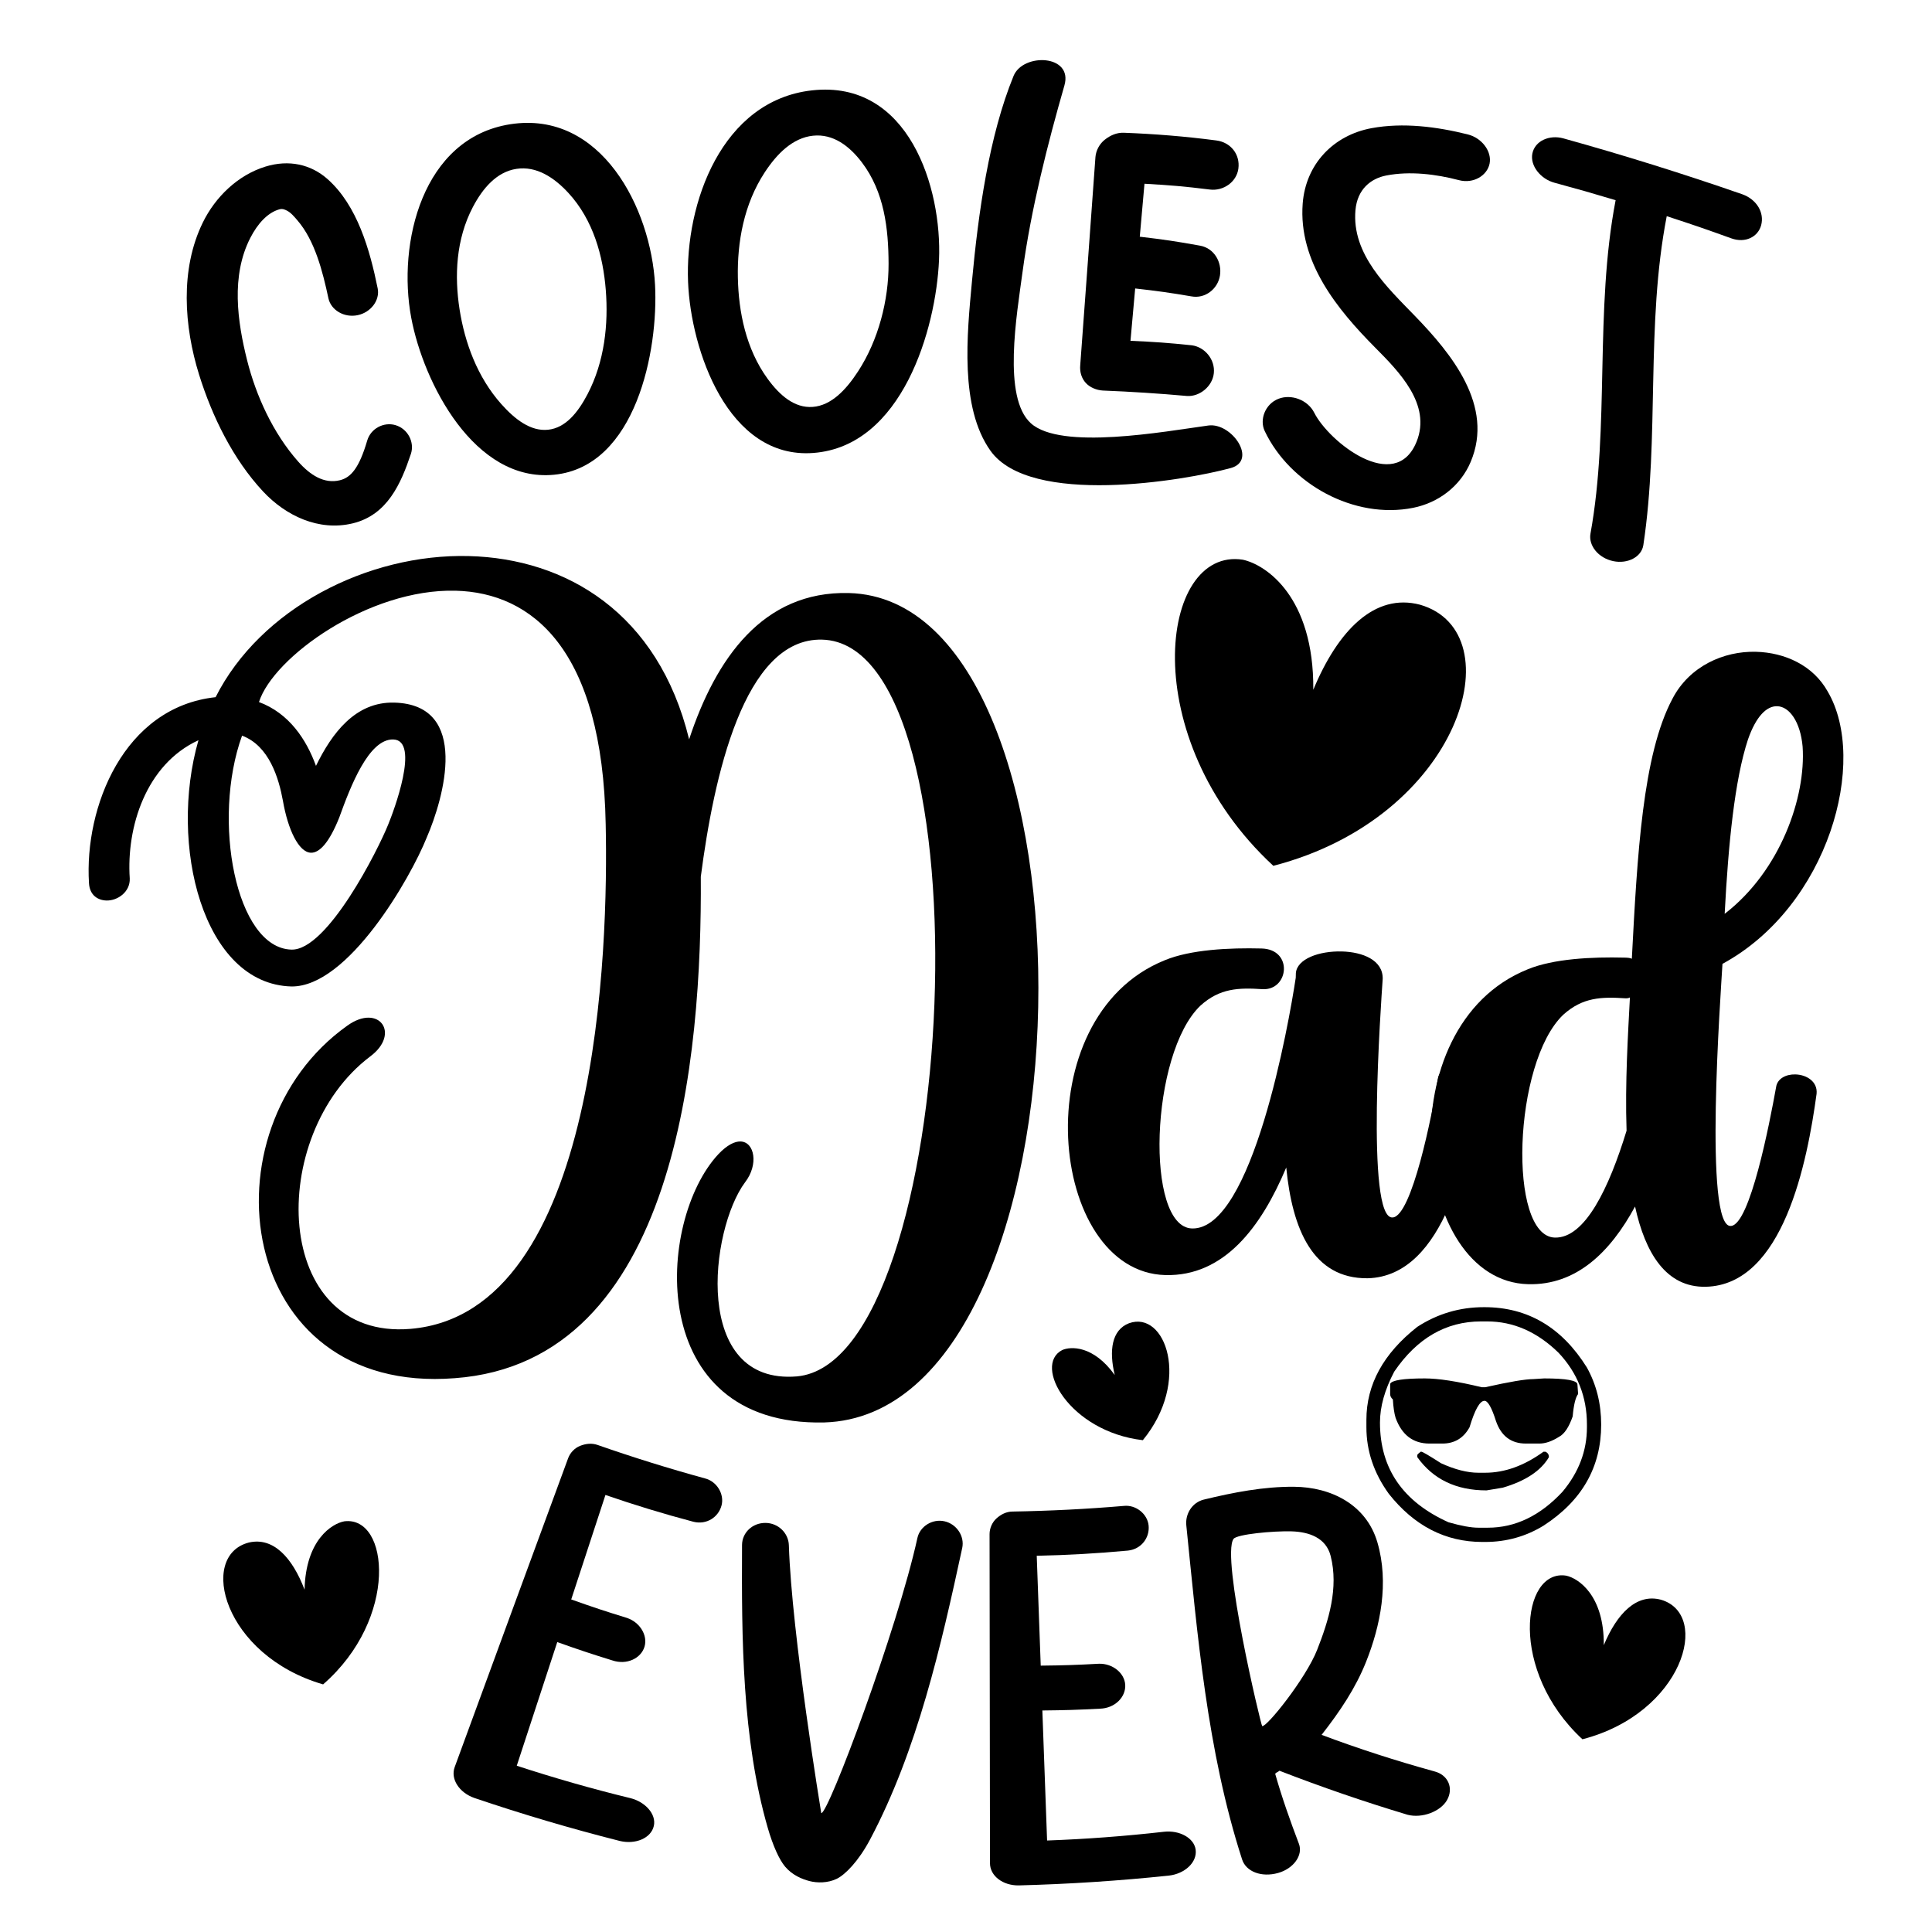
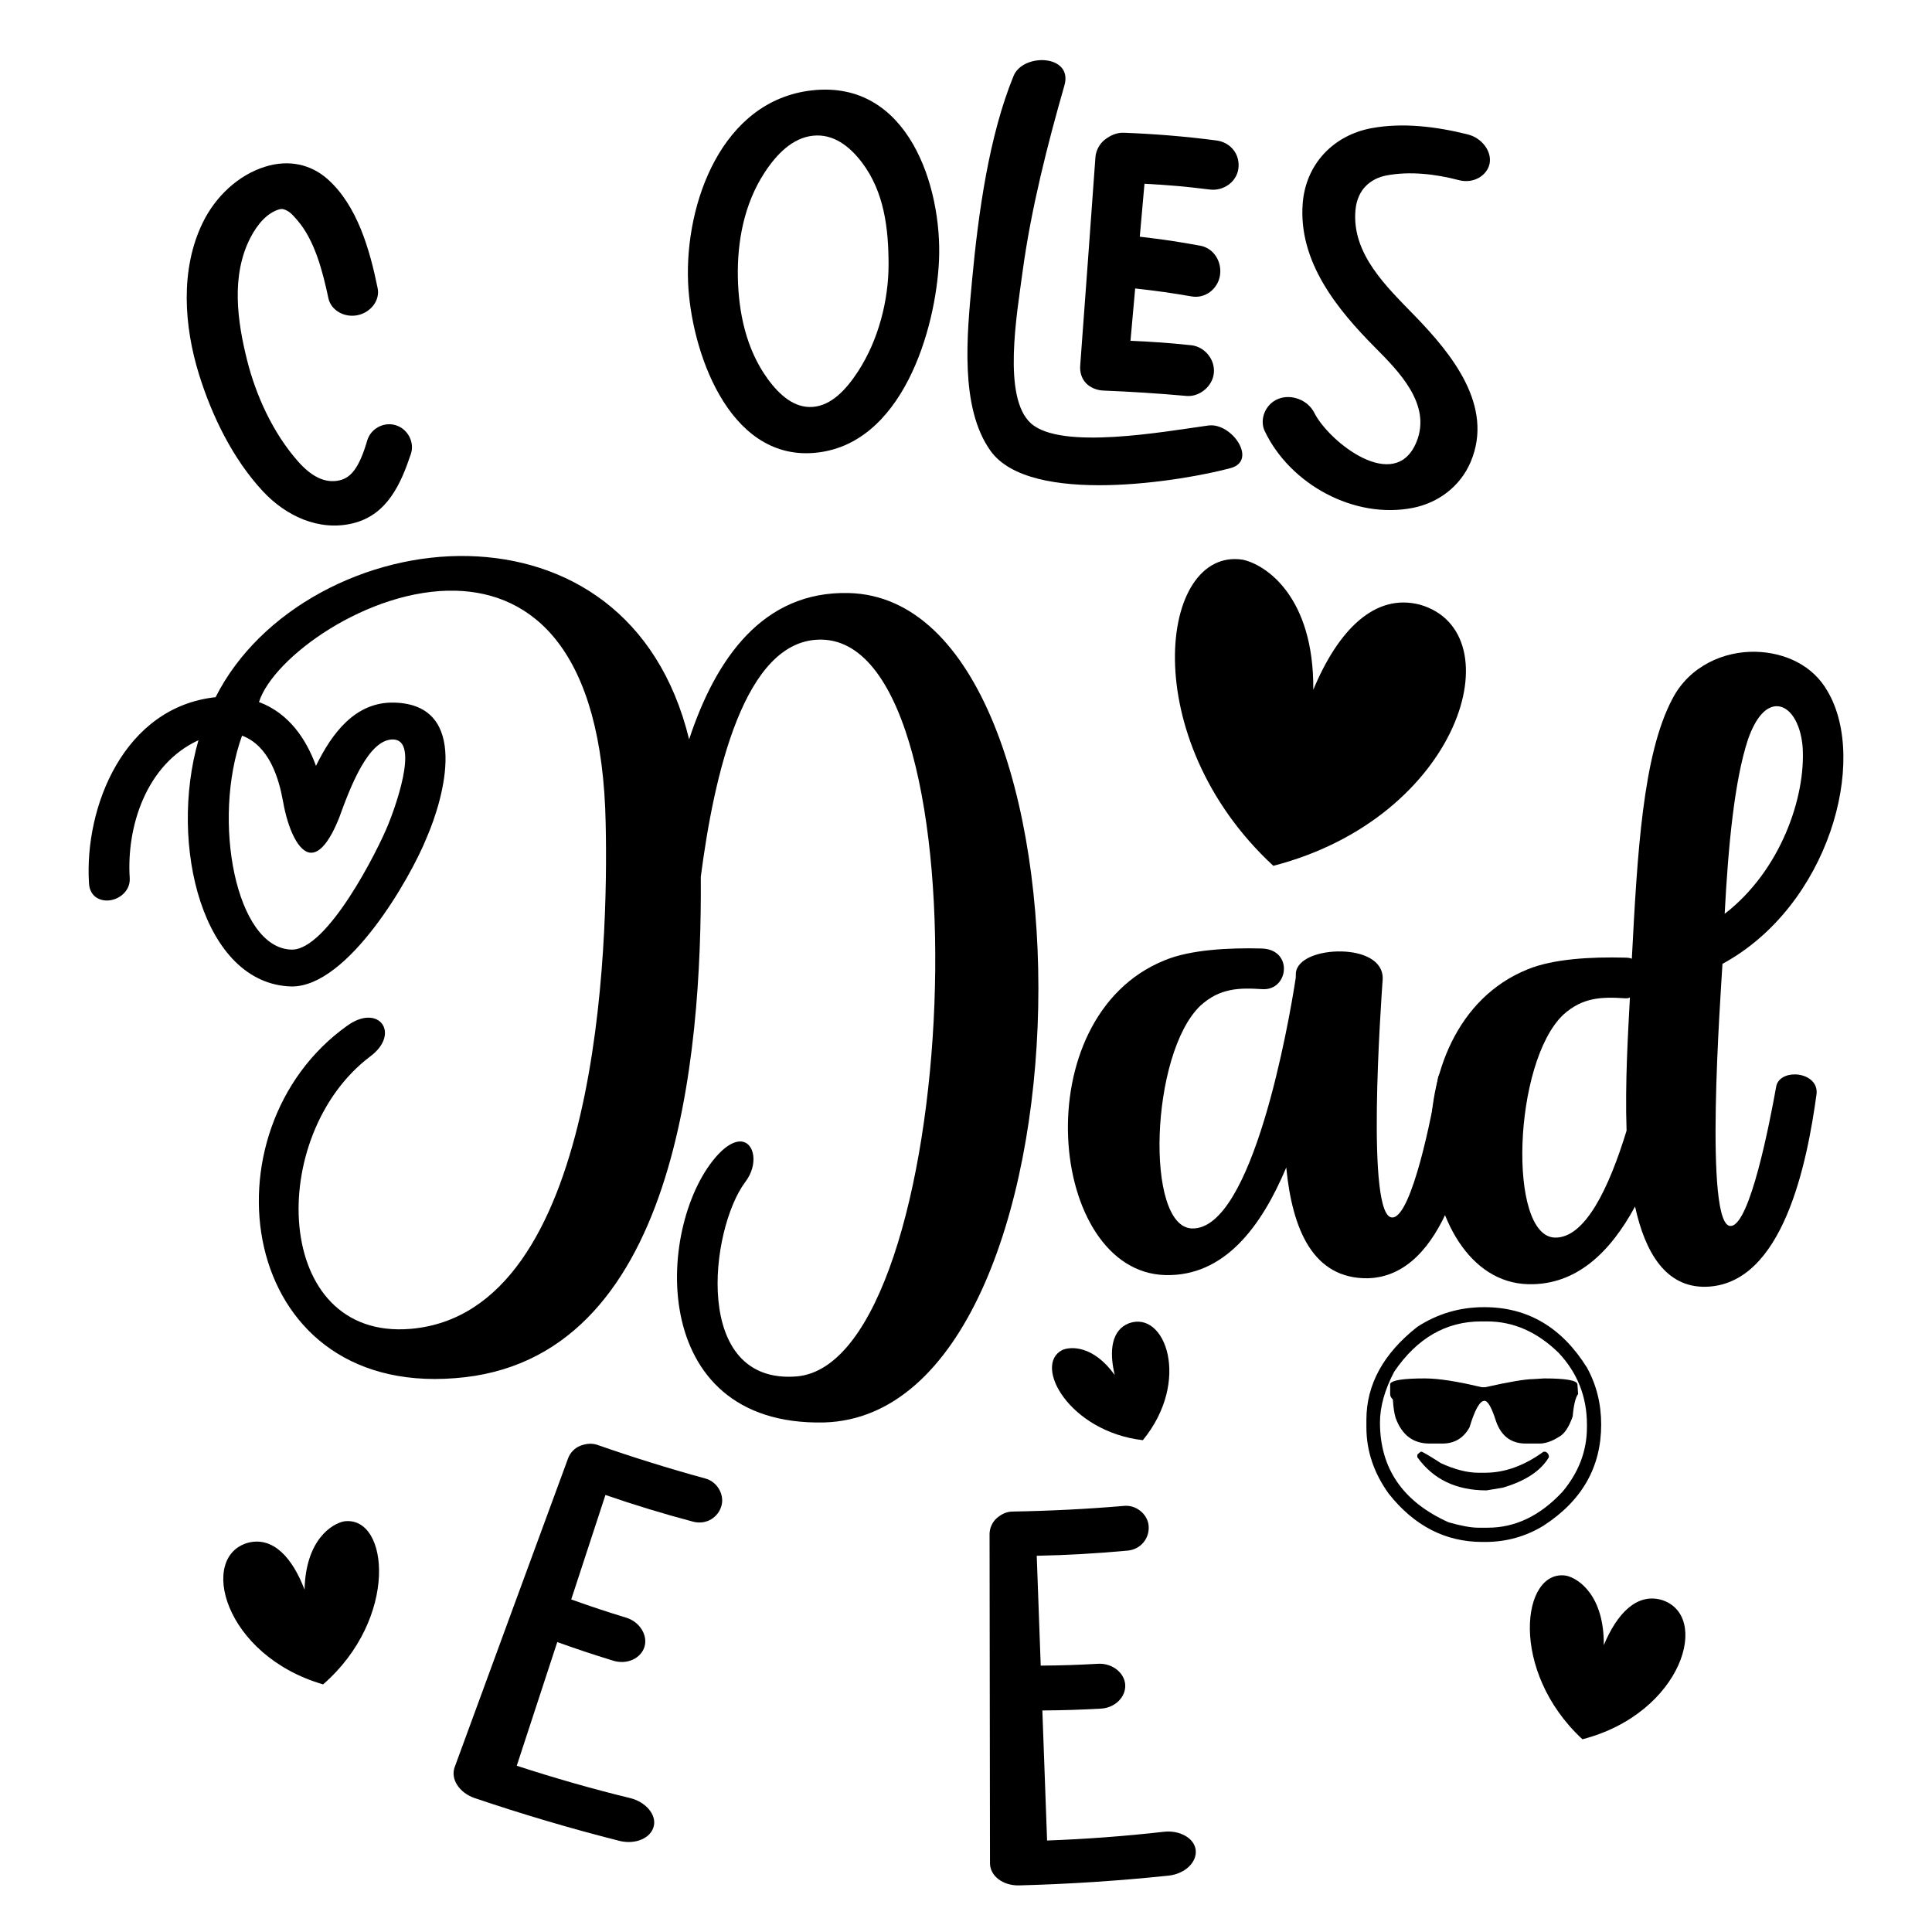
<svg xmlns="http://www.w3.org/2000/svg" id="Layer_1" x="0px" y="0px" width="1000px" height="1000px" viewBox="0 0 1000 1000" xml:space="preserve">
  <g>
    <g>
      <g>
        <path d="M136.119,254.336c-15.521-16.664-26.32-38.77-33.068-60.401c-7.788-24.965-9.923-54.484,1.889-78.679 c6.536-13.39,18.213-24.613,32.372-28.999c12.286-3.805,23.652-1.138,32.167,6.389c15.443,13.651,21.961,36.663,26.003,56.594 c1.259,6.206-3.568,12.438-10.264,13.874c-7.115,1.528-13.934-2.669-15.225-8.703c-2.969-13.882-7.025-29.937-16.085-40.396 c-1.67-1.926-3.329-3.98-5.481-5.038c-1.077-0.529-2.224-1.092-3.929-0.599c-5.98,1.73-11.137,7.332-14.957,14.797 c-10.034,19.616-6.699,43.179-1.624,63.349c4.596,18.273,13.395,37.697,26.464,52.435c6.083,6.859,13.341,11.648,21.566,9.613 c5.611-1.389,9.914-6.171,14.12-20.528c1.835-6.268,8.58-9.745,14.565-8.009c6.497,1.885,10.05,8.915,8.038,14.926 c-5.143,15.367-12.174,31.595-30.081,35.923C165.032,275.127,147.907,266.99,136.119,254.336z" />
-         <path d="M212.852,164.472c-7.252-38.602,5.728-93.048,51.239-100.161c47.103-7.361,72.885,43.575,74.959,83.173 c1.769,33.77-9.784,93.983-52.174,98.23C245.585,249.852,219.177,198.142,212.852,164.472z M259.446,209.115 c7.084,7.964,15.265,14.283,24.282,13.312c9.019-0.969,15.414-8.904,20.374-18.38c8.852-16.908,10.857-36.345,9.448-53.997 c-1.394-17.477-6.423-36.167-19.362-50.206c-7.37-7.998-16.541-14.021-26.844-12.449c-10.303,1.572-17.498,10.061-22.615,19.82 c-8.764,16.721-9.541,35.747-6.855,52.909C240.552,177.245,247.005,195.13,259.446,209.115z" />
        <path d="M356.142,145.943c-1.629-40.785,17.44-93.979,64.185-99.174c50.07-5.565,67.347,50.498,65.708,87.854 c-1.559,35.489-18.942,96.304-65.008,99.823C376.717,237.83,357.544,181.007,356.142,145.943z M397.272,195.992 c6.218,8.562,13.931,15.351,23.438,14.619c9.506-0.733,17.098-8.687,23.398-18.347c10.606-16.26,15.874-36.921,15.815-55.731 c-0.059-18.253-2.213-37.225-13.857-52.532c-6.412-8.43-14.855-14.879-25.294-13.757c-10.439,1.121-18.619,9.296-24.969,18.992 c-10.823,16.524-14.253,36.171-13.887,54.422C382.272,161.333,386.043,180.523,397.272,195.992z" />
        <path d="M524.627,39.289c4.908-11.993,30.94-11.153,26.308,4.963c-8.585,29.86-17.281,63.925-21.646,96.346 c-3.02,22.429-10.467,65.062,4.246,78.456c15.526,14.132,69.111,4.318,91.883,1.19c12.153-1.67,25.709,18.192,11.562,22.036 c-24.04,6.532-103.701,19.981-124.323-8.984c-16.001-22.478-12.123-60.163-9.582-87.57 C506.398,109.858,511.949,70.277,524.627,39.289z M571.828,72.312c2.893-2.284,6.175-3.712,9.77-3.607 c16.009,0.606,31.993,1.892,47.878,3.979c7.584,0.933,12.498,7.294,11.503,14.618c-0.935,6.892-7.737,11.67-14.742,10.804 c-13.498-1.667-20.271-2.238-33.856-3.001c-0.958,10.853-1.445,16.359-2.431,27.409c12.578,1.485,18.84,2.397,31.289,4.655 c7.252,1.346,11.322,8.546,10.208,15.465c-1.115,6.912-7.651,12.097-14.771,10.767c-11.587-1.97-17.414-2.776-29.114-4.095 c-0.978,10.894-1.465,16.344-2.428,27.097c12.755,0.565,19.113,1.008,31.754,2.321c6.626,0.876,12.141,7.254,11.384,14.478 c-0.717,6.787-7.357,12.203-13.906,11.753c-14.54-1.309-28.96-2.232-43.543-2.814c-3.298-0.188-6.691-1.632-8.766-3.875 c-2.264-2.446-3.239-5.733-2.934-9.198c2.634-35.945,5.328-71.884,7.878-107.835C567.3,77.798,569.151,74.422,571.828,72.312z" />
        <path d="M654.604,223.091c-2.812-5.919,0.276-14.04,7.156-16.687c6.683-2.573,15.16,0.611,18.489,7.221 c7.672,15.198,41.938,42.244,52.957,15.031c7.829-19.331-9.155-36.375-21.419-48.741c-19.483-19.64-39.826-44.326-37.512-74.589 c1.563-20.408,15.925-35.333,35.609-38.979c16.395-3.036,33.816-0.76,49.771,3.208c7.543,1.879,12.61,8.976,11.352,15.151 c-1.255,6.16-8.315,10.528-15.858,8.543c-11.964-3.15-25.438-4.757-37.553-2.426c-8.012,1.542-15.066,7.08-16.015,17.973 c-1.995,22.791,16.348,39.833,30.804,54.759c18.964,19.576,41.083,46.541,28.836,75.524 c-5.295,12.528-16.604,21.14-29.802,23.772C700.973,268.923,667.704,250.645,654.604,223.091z" />
-         <path d="M823.225,276.222c10.058-55.458,2.045-115.412,13.018-172.604c-12.599-3.778-18.94-5.586-31.672-9.038 c-7.177-1.944-12.667-8.821-11.432-15.075c1.316-6.642,8.854-9.867,16.045-7.885c31.218,8.677,62.038,18.304,92.646,28.941 c7.483,2.687,11.461,9.542,9.745,15.983c-1.616,6.064-8.172,9.456-15.473,6.818c-13.221-4.781-19.914-7.077-33.405-11.473 c-10.954,56.397-3.654,114.238-12.101,170.226c-0.932,6.207-8.142,9.87-15.544,8.338 C827.197,288.828,822.132,282.258,823.225,276.222z" />
      </g>
    </g>
    <g>
      <g>
        <path d="M111.596,360.857c23.174-45.904,78.695-74.356,131.02-73.039c50.37,1.267,98.104,29.38,114.073,94.863 c13.772-41.736,38.143-76.844,82.643-75.724c134.97,3.395,130.723,425.085-12.756,429.307 c-93.023,2.064-86.918-104.456-54.736-138.876c4.524-4.78,8.486-6.637,11.42-6.564c7.336,0.187,9.485,11.982,2.404,21.102 c-18.232,24.496-27.596,105,26.832,100.498c84.846-7.655,100.555-379.146,13.02-381.348 c-40.589-1.022-56.114,71.498-62.785,122.71c0.609,92.499-12.191,251.208-127.393,259.567 c-113.26,8.892-131.332-128.575-55.599-182.453c16.445-11.82,27.788,4.125,11.832,15.956 c-53.871,40.727-50.672,146.991,20.922,140.963c98.073-8.297,102.381-199.026,101.009-261.207 c-1.634-90.566-38.087-119.863-77.698-120.859c-44.988-1.132-94.324,34.326-101.762,57.626 c15.514,5.773,24.473,19.211,29.508,33.038c8.255-16.919,20.41-33.25,40.459-32.746c39.61,0.997,25.665,49.579,16.836,69.907 c-8.354,20.831-40.602,77.271-69.955,77.021c-45.968-1.156-63.721-73.533-48.171-127.458 c-27.229,12.527-37.345,45.056-35.564,71.527c0.316,6.857-6.163,11.588-12.032,11.44c-4.401-0.111-8.74-2.667-9.07-9.036 C43.613,417.866,64.002,366.021,111.596,360.857z M150.88,491.517c18.583,0.467,44.852-51.72,50.073-64.799 c2.605-6.297,16.756-43.619,2.575-43.974c-12.715-0.321-22.144,24.397-27.93,40.399c-5.222,13.081-10.248,18.338-14.649,18.227 c-6.357-0.161-11.931-12.044-14.495-26.789c-2.149-11.798-7.111-28.559-21.169-33.808 C109.509,424.417,122.028,490.79,150.88,491.517z" />
      </g>
      <g>
        <path d="M602.892,497.017c13.351-5.537,33.438-6.5,50.063-6.082c16.626,0.417,14.128,21.887,0.45,21.053 c-12.216-0.796-22.009-0.554-32.021,8.492c-26.068,24.788-28.82,114.754-4.372,115.37 c31.296,0.786,50.141-106.389,53.665-129.789l0.062-2.445c0.677-7.323,12.033-11.442,23.769-11.146 c10.761,0.271,21.417,4.454,21.172,14.234c-0.783,11.725-9.015,125.041,5.212,123.443c9.809-0.734,20.413-52.824,23.339-71.836 c0.604-4.388,5.549-6.708,10.44-6.586c5.869,0.148,11.652,3.717,10.513,10.053c-4.308,35.12-17.167,98.9-57.317,99.845 c-28.384,0.265-38.99-25.446-42.108-57.333c-13.009,30.991-32.244,56.443-62.561,55.683 C542.555,658.443,529.729,526.494,602.892,497.017z" />
      </g>
      <g>
        <path d="M790.674,501.74c13.352-5.537,33.438-6.5,50.064-6.081c1.465,0.037,2.932,0.074,3.898,0.587 c2.82-53.755,5.591-105.553,20.998-134.525c8.747-16.907,26.561-24.777,43.187-24.359c15.157,0.382,29.672,7.108,37.16,20.508 c21.123,35.764,0.632,111.094-54.434,141.024c-0.887,15.639-9.818,137.255,4.415,135.655c9.804-0.73,19.926-52.837,23.338-71.833 c0.596-4.389,5.061-6.724,9.951-6.602c5.866,0.148,11.648,3.719,11.003,10.067c-4.798,35.108-17.17,98.897-57.317,99.846 c-20.561,0.461-31.367-17.427-36.634-41.535c-12.828,23.652-30.386,40.829-55.327,40.203 C730.339,663.169,717.509,531.217,790.674,501.74z M804.796,640.573c15.648,0.396,28.049-25.716,37.114-55.336 c-0.842-24.977,0.776-50.382,1.734-68.952c-0.992,0.464-1.483,0.452-2.459,0.427c-12.214-0.797-22.007-0.553-32.021,8.492 C783.096,549.994,780.347,639.959,804.796,640.573z M933.029,386.415c-1.145-12.751-6.813-20.722-13.177-20.883 c-5.378-0.134-10.89,5.108-15.109,17.236c-6.884,20.867-10.169,54.059-12.056,90.222 C921.63,450.719,934.822,412.394,933.029,386.415z" />
      </g>
    </g>
    <g>
      <g>
        <path d="M235.352,914.628c19.528-53.308,39.12-106.593,58.719-159.873c1.075-2.901,3.461-5.307,6.203-6.385 c2.968-1.168,6.052-1.508,9.052-0.459c18.38,6.426,36.798,12.161,55.576,17.312c6.138,1.515,10.094,8.151,8.575,13.96 c-1.609,6.158-7.769,10.158-14.534,8.487c-15.354-4.063-30.555-8.689-45.566-13.881c-5.907,18.026-11.811,36.053-17.712,54.078 c11.481,4.086,17.263,5.999,28.892,9.579c6.784,2.3,10.768,9.145,9.047,14.874c-1.824,6.073-9.194,9.616-16.646,7.109 c-11.476-3.557-17.181-5.455-28.518-9.493c-6.989,21.335-13.979,42.667-20.965,64.007c19.348,6.315,38.924,11.94,58.703,16.744 c7.825,1.907,13.601,8.351,12.249,14.394c-1.436,6.423-9.604,9.748-17.657,7.787c-25.41-6.429-50.381-13.82-75.206-22.23 C237.688,927.893,233.069,920.8,235.352,914.628z" />
-         <path d="M406.409,966.215c-3.129-3.676-6.407-11.093-8.992-20.028c-13.347-46.127-13.584-98.249-13.34-146.505 c0.032-6.306,5.29-11.508,12.221-11.423c6.538,0.082,11.819,5.243,12.019,11.548c1.461,46.078,16.772,138.683,16.772,138.683 c3.65,0.412,39.38-95.155,49.772-142.48c1.303-5.937,7.718-10.005,14.003-8.596c6.284,1.407,10.502,7.706,9.177,13.842 c-10.92,50.563-23.244,104.789-47.744,150.952c-5.93,11.172-12.821,18.111-17.135,20.226c-4.698,2.305-10.27,2.218-14.16,1.204 C415.16,972.638,410.178,970.641,406.409,966.215z" />
        <path d="M512.415,964.389c-0.094-56.772-0.158-113.543-0.22-170.315c0.004-3.099,1.399-6.176,3.569-8.133 c2.352-2.124,5.09-3.508,8.229-3.562c19.319-0.323,38.438-1.284,57.692-2.922c6.261-0.694,12.253,4.172,12.835,10.147 c0.616,6.34-3.773,12.217-10.677,12.979c-15.709,1.455-31.462,2.37-47.232,2.685c0.679,18.955,1.381,37.91,2.065,56.862 c12.061-0.129,18.102-0.327,30.171-0.979c7.12-0.178,13.199,4.878,13.563,10.852c0.387,6.327-5.275,12.193-13.087,12.409 c-11.924,0.616-17.887,0.802-29.802,0.927c0.815,22.436,1.627,44.873,2.449,67.309c20.205-0.732,40.382-2.251,60.473-4.527 c7.974-0.905,15.605,3.143,16.425,9.281c0.865,6.525-5.639,12.474-13.845,13.404c-25.874,2.709-51.673,4.4-77.682,5.075 C519.104,976.022,512.407,970.97,512.415,964.389z" />
-         <path d="M642.913,962.46c-18.238-56.392-23.181-117.303-28.882-172.95c-0.595-5.809,2.928-11.833,9.1-13.333 c15.256-3.703,30.936-6.756,46.685-6.63c19.195,0.153,37.401,9.256,43.104,28.72c6.14,20.954,1.591,43.249-5.831,61.865 c-5.439,13.647-13.47,25.602-23.028,37.828c19.097,7.161,38.53,13.43,58.19,18.852c7.414,1.793,10.217,8.824,6.705,14.952 c-3.387,5.908-12.874,9.499-20.374,7.563c-22.475-6.759-44.49-14.319-66.369-22.807c-0.401,0.472-1.707,1.045-1.77,1.136 c-0.064,0.097-0.406,0.466-0.406,0.466c3.483,12.28,7.755,24.32,12.285,36.244c2.23,5.87-2.753,12.851-10.818,15.094 C652.941,971.846,644.958,968.778,642.913,962.46z M681.755,853.949c5.98-15.217,11.188-32.029,6.992-48.584 c-2.429-9.573-11.424-12.484-20.253-12.737c-9.497-0.271-28.291,1.49-30.014,3.9c-6.565,9.188,14.199,96.675,14.82,96.887 C655.565,894.187,675.932,868.757,681.755,853.949z" />
      </g>
    </g>
    <g>
      <path d="M659.069,448.147c-71.479-66.121-59.02-165.198-15.799-158.443c11.864,2.532,36.875,19.042,36.488,67.328 c12.773-30.745,31.802-50.257,55.293-44.023C784.117,327.217,756.229,422.991,659.069,448.147z" />
    </g>
    <g>
      <g>
        <path d="M819.066,900.245c-38.21-35.345-31.549-88.308-8.444-84.693c6.342,1.351,19.712,10.177,19.503,35.989 c6.826-16.435,17.002-26.869,29.558-23.533C885.913,835.601,871.004,886.798,819.066,900.245z" />
      </g>
      <g>
        <path d="M128.802,798.414c12.651-2.956,22.508,7.775,28.842,24.407c0.563-25.806,14.191-34.229,20.57-35.391 c23.204-2.92,28.275,50.219-10.973,84.406C115.729,856.841,102.358,805.222,128.802,798.414z" />
      </g>
    </g>
    <g>
      <path d="M768.354,676.591c22.367,0,40.04,10.419,53.039,31.262c4.918,8.896,7.374,18.729,7.374,29.499 c0,22.011-9.949,39.454-29.852,52.335c-9.19,5.618-19.258,8.429-30.206,8.429h-1.405c-19.143,0-35.299-8.313-48.467-24.938 c-7.728-10.712-11.591-22.184-11.591-34.419v-3.864c0-18.266,8.78-34.302,26.343-48.119c10.479-6.789,21.95-10.185,34.42-10.185 H768.354L768.354,676.591z M714.27,736.299c0,23.767,11.825,40.976,35.474,51.63c6.558,1.874,11.708,2.809,15.455,2.809h4.917 c14.226,0,27.103-6.206,38.634-18.614c8.429-10.067,12.643-21.189,12.643-33.364v-1.407c0-14.399-4.915-26.81-14.749-37.227 c-11.063-10.772-23.359-16.159-36.883-16.159h-3.157c-18.146,0-33.133,8.665-44.956,25.992 C716.729,719.323,714.27,728.104,714.27,736.299z M737.452,713.469c7.081,0,16.915,1.522,29.499,4.565h1.759 c12.525-2.81,20.839-4.212,24.934-4.212c3.399-0.235,5.272-0.354,5.621-0.354c11.474,0,17.214,1.055,17.214,3.163l0.346,4.915 c-1.343,1.757-2.278,5.62-2.808,11.59c-1.93,5.563-4.273,9.074-7.026,10.538c-3.685,2.341-7.08,3.511-10.182,3.511h-7.024 c-7.614,0-12.764-3.863-15.455-11.591c-2.225-7.023-4.212-10.536-5.971-10.536c-2.399,0-4.976,4.565-7.728,13.699 c-3.103,5.62-7.785,8.429-14.049,8.429h-6.672c-8.486,0-14.343-4.446-17.563-13.346c-0.7-2.343-1.169-5.504-1.401-9.484 c-0.937-0.82-1.408-1.756-1.408-2.81v-5.268C720.357,714.406,726.329,713.469,737.452,713.469z M735.345,751.402h0.351 c0.584,0,3.979,1.989,10.185,5.97c7.198,3.279,13.639,4.917,19.318,4.917h3.511c10.126,0,20.193-3.628,30.206-10.887h1.049 c1.173,0.583,1.761,1.521,1.761,2.81c-4.157,7.081-12.117,12.353-23.883,15.804l-8.429,1.405 c-15.689,0-27.631-5.737-35.826-17.209v-1.055C733.589,752.867,734.172,752.281,735.345,751.402z" />
    </g>
    <g>
      <path d="M591.529,745.441c-38.022-4.434-57.024-38.787-41.73-46.655c4.354-1.947,16.121-2.499,27.188,12.926 c-3.069-12.722-1.547-23.333,7.359-26.794C603.22,678.057,616.558,714.938,591.529,745.441z" />
    </g>
  </g>
</svg>